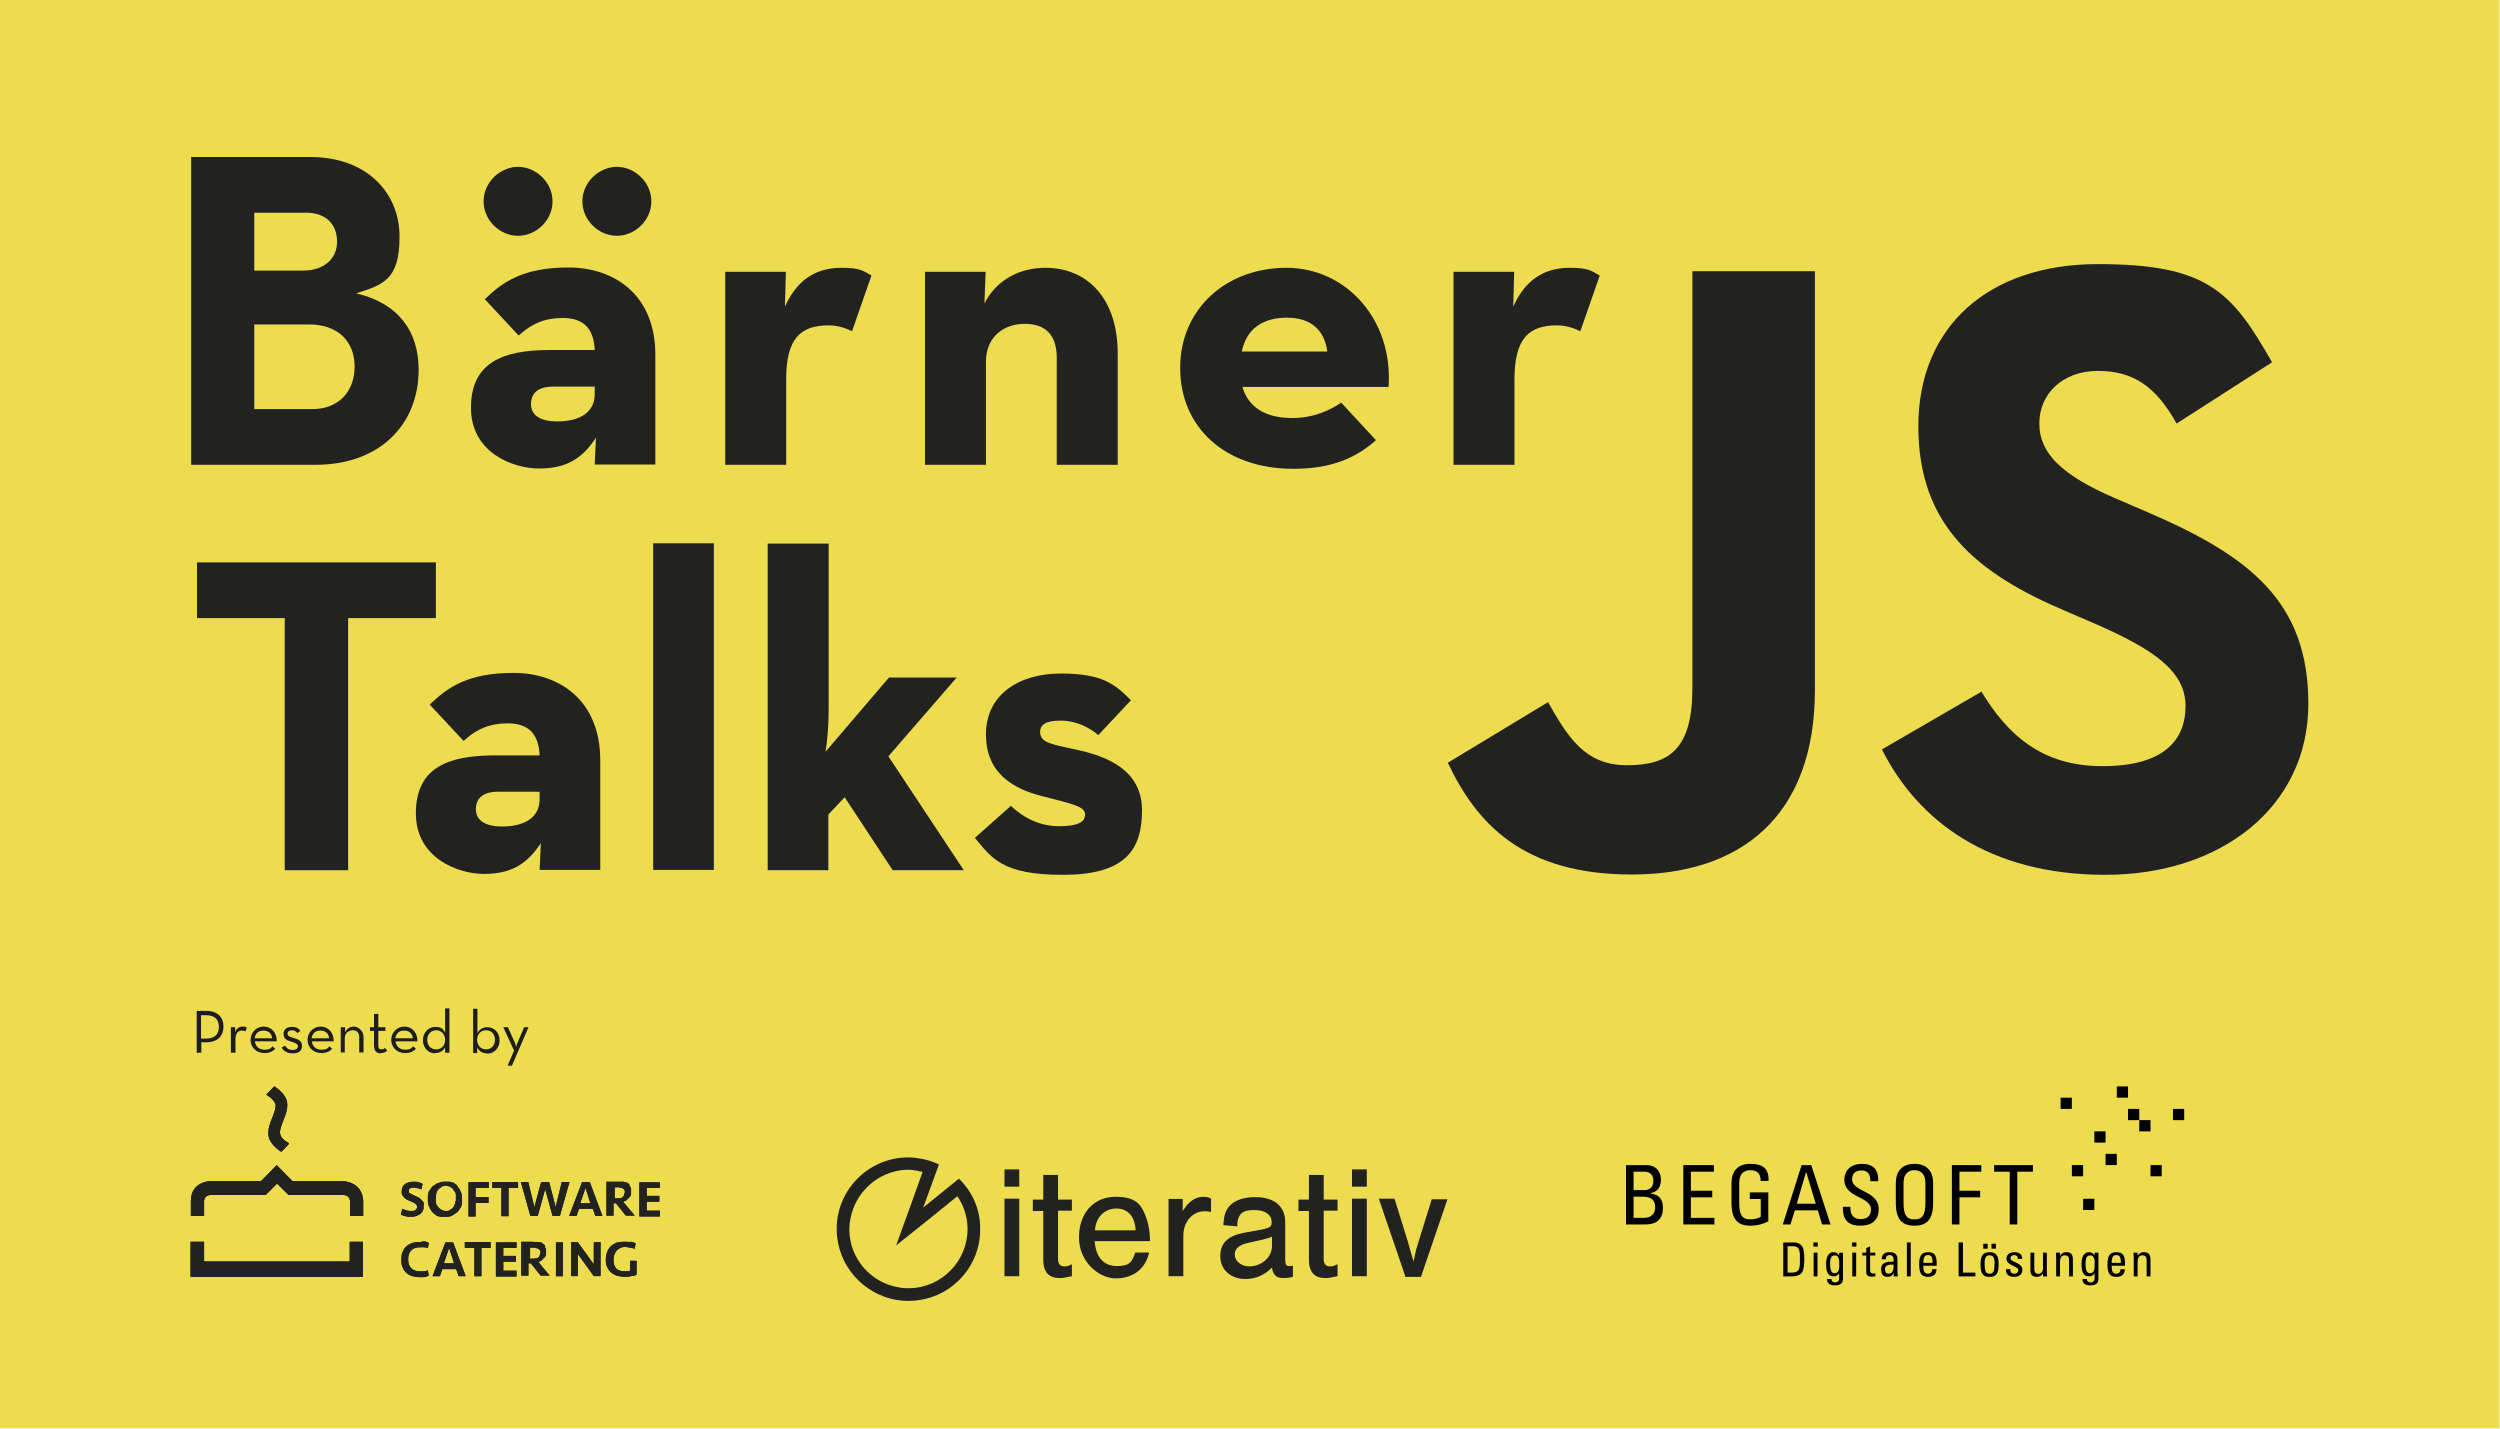
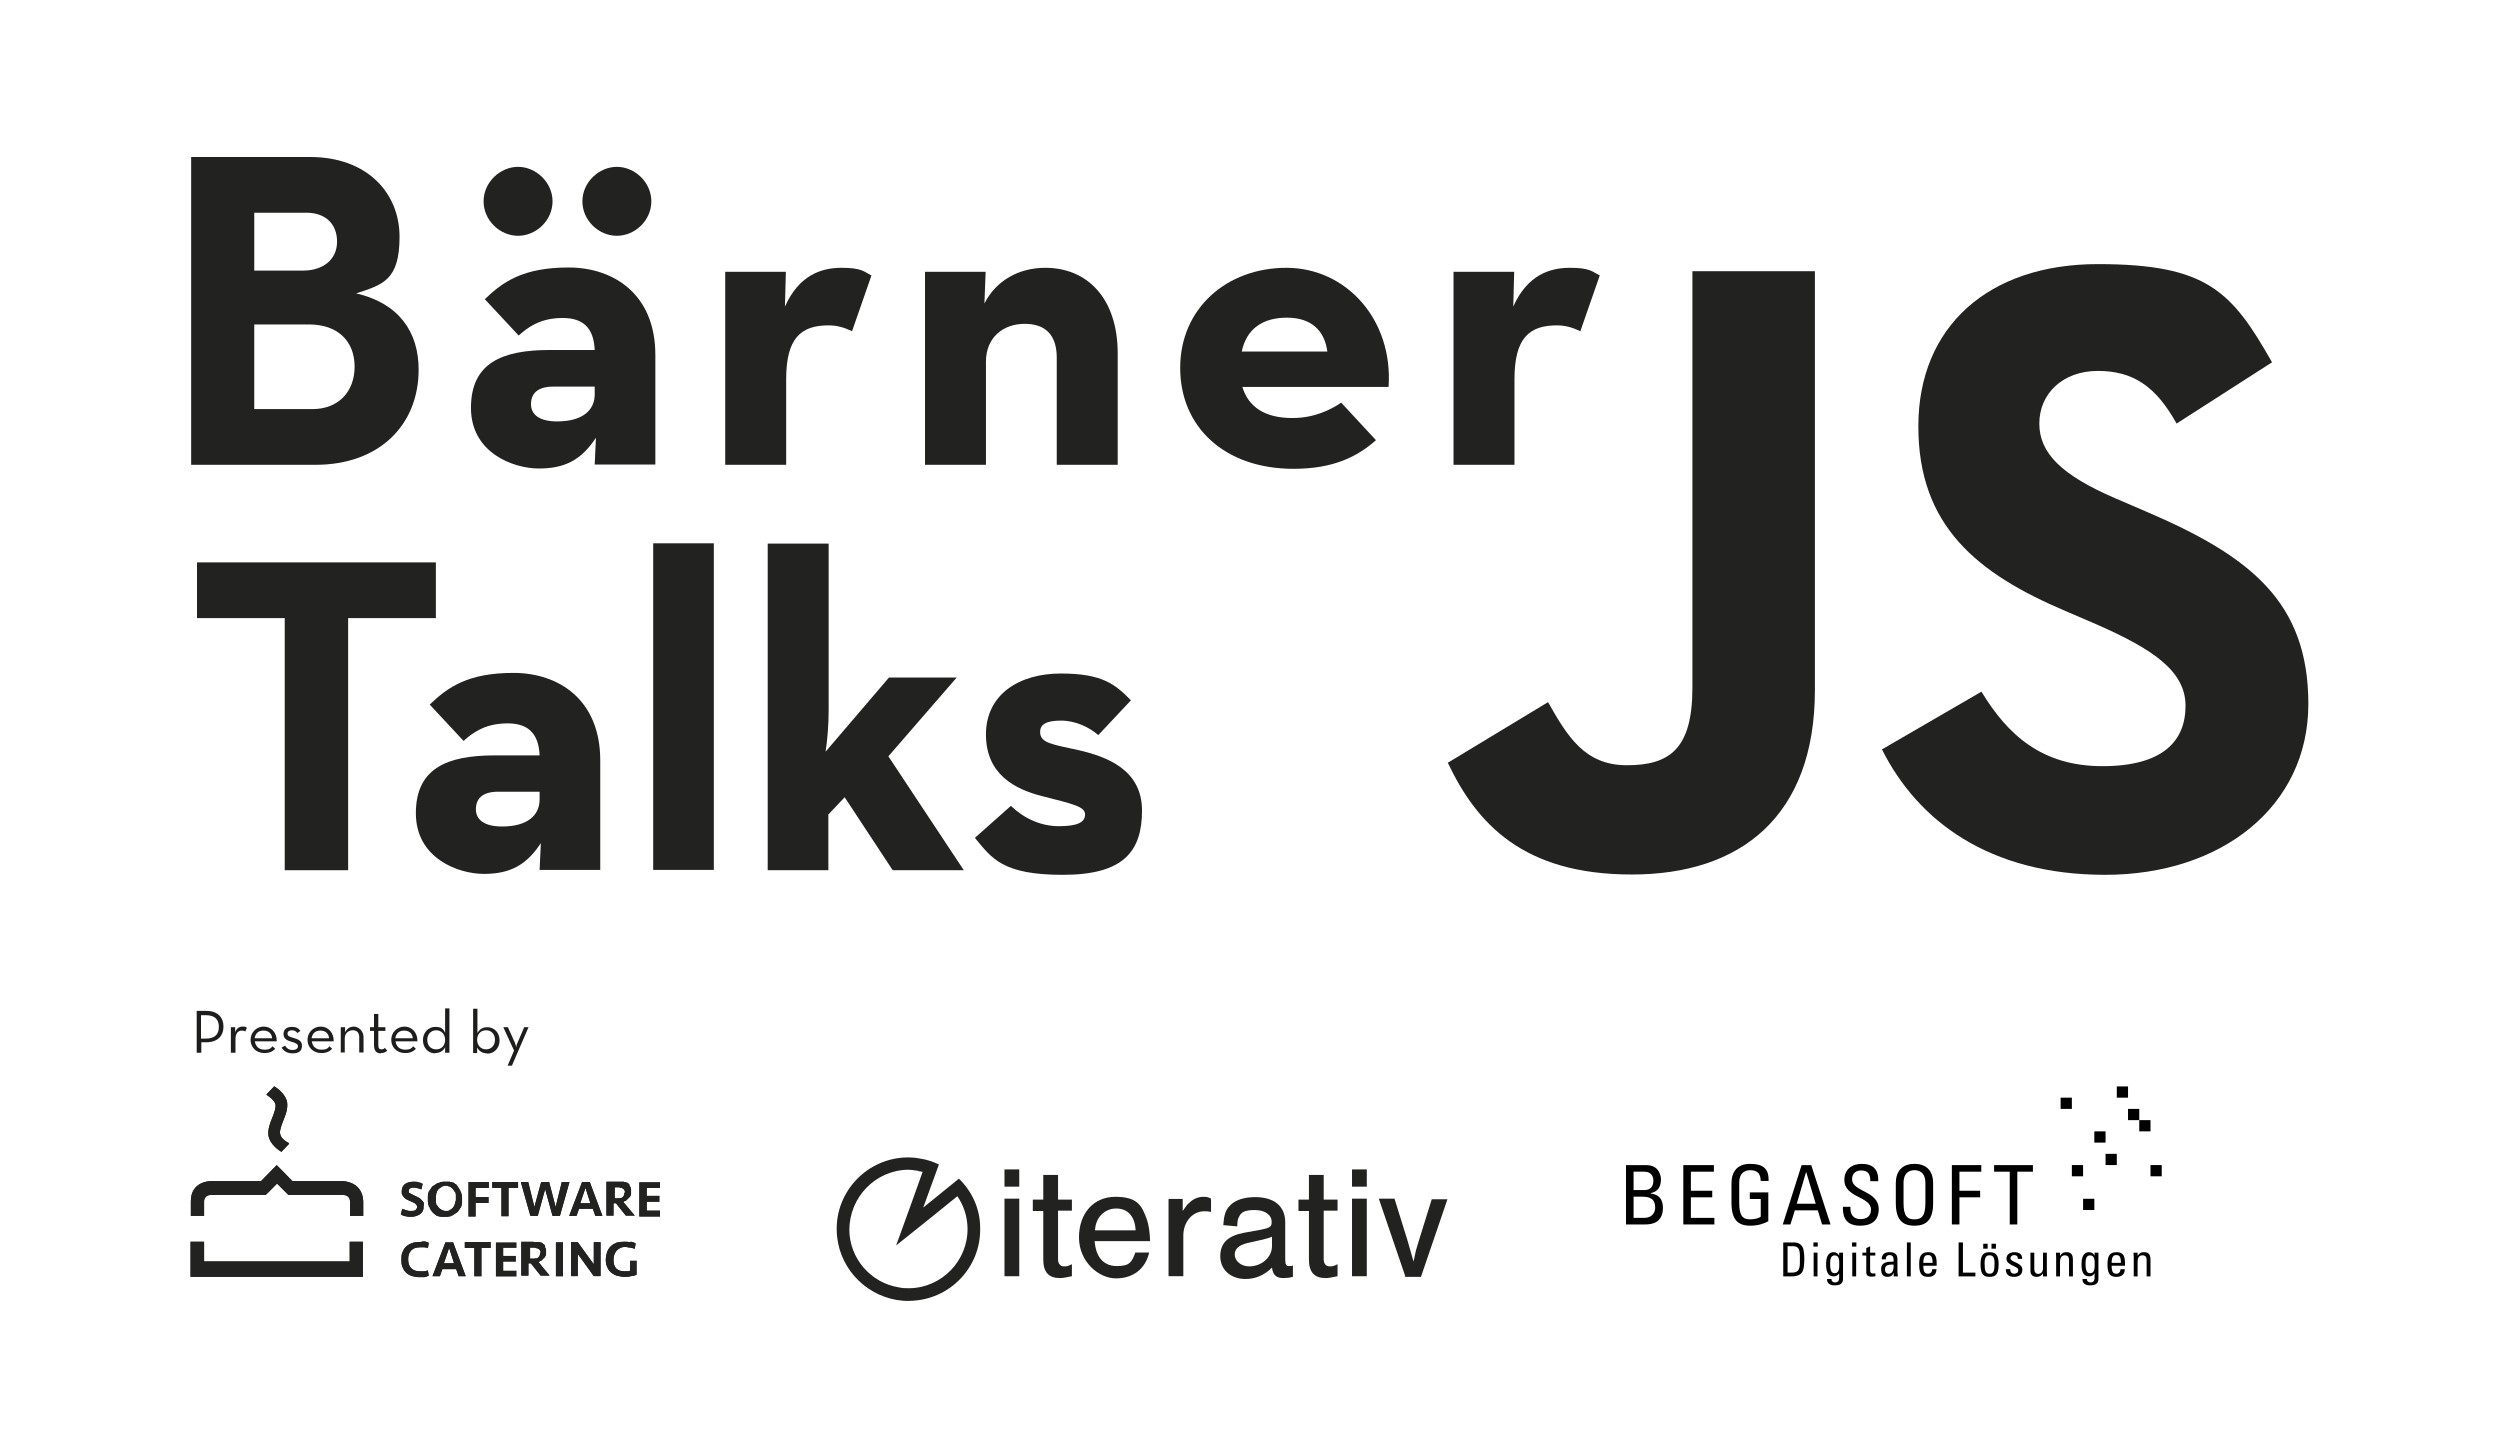
<svg xmlns="http://www.w3.org/2000/svg" width="100%" height="100%" viewBox="0 0 3384 1934" version="1.1" xml:space="preserve" style="fill-rule:evenodd;clip-rule:evenodd;stroke-linejoin:round;stroke-miterlimit:2;">
-   <rect x="0" y="0" width="3383.33" height="1933.33" style="fill:#eddc4e;" />
  <clipPath id="_clip1">
    <rect id="begasoft_Logo_RGB_sw.svg" x="2200.97" y="1468.95" width="756.653" height="270.924" />
  </clipPath>
  <g clip-path="url(#_clip1)">
    <g>
      <path d="M2211.21,1648.52l14.464,-0c10.904,-0 14.798,-7.789 14.798,-13.688c0,-12.793 -7.899,-15.019 -18.357,-15.019l-10.905,0l0,28.707Zm0,-37.608l14.909,-0c8.011,-0.113 11.905,-5.007 11.905,-12.794c0,-6.676 -3.781,-12.13 -12.35,-12.13l-14.464,0l0,24.924Zm-10.235,46.508l0,-80.331l26.146,-0c11.128,-0 14.909,3.783 17.912,8.232c2.783,4.34 3.228,9.124 3.228,10.682c0,10.014 -3.448,16.689 -13.798,19.027l0,0.555c11.46,1.337 16.469,8.234 16.469,19.247c-0,20.585 -15.021,22.588 -24.144,22.588l-25.813,-0Z" style="fill-rule:nonzero;" />
      <path d="M2278.53,1657.42l0,-80.331l41.39,-0l-0,8.899l-31.155,0l0,25.814l28.929,-0l0,8.901l-28.929,0l0,27.817l31.822,-0l0,8.9l-42.057,-0Z" style="fill-rule:nonzero;" />
      <path d="M2383.23,1598.56c-0,-9.455 -3.894,-14.575 -14.241,-14.575c-3.226,-0 -14.797,0.557 -14.797,17.358l0,27.147c0,17.581 5.117,22.032 14.797,22.032c7.344,-0 12.24,-2.003 14.353,-3.561l-0,-24.033l-14.798,-0l-0,-8.902l25.035,0l-0,39.054c-6.566,3.561 -14.243,6.009 -24.59,6.009c-17.024,-0 -25.256,-8.79 -25.256,-31.043l-0,-26.368c-0,-16.023 8.232,-26.261 25.256,-26.261c17.356,0 25.592,6.344 24.923,23.143l-10.682,0Z" style="fill-rule:nonzero;" />
      <path d="M2444.88,1586.55l-0.223,-0l-12.571,42.837l25.701,-0l-12.907,-42.837Zm-6.23,-9.457l13.018,-0l26.146,80.331l-11.46,-0l-5.786,-19.135l-31.042,-0l-6.009,19.135l-10.347,-0l25.48,-80.331Z" style="fill-rule:nonzero;" />
      <path d="M2504.74,1633.5l0,2.336c0,10.904 6.899,14.353 13.463,14.353c8.122,-0 14.353,-3.449 14.353,-13.018c0,-17.802 -36.048,-15.801 -36.048,-39.942c-0,-14.243 10.125,-21.81 23.586,-21.81c14.688,0 22.922,7.122 22.252,23.478l-10.68,0c0.112,-8.79 -2.67,-14.576 -12.35,-14.576c-6.119,0 -12.35,3.116 -12.35,11.795c-0,17.69 36.05,15.131 36.05,40.61c-0,16.911 -11.683,22.365 -24.923,22.365c-23.7,0.222 -23.7,-17.914 -23.478,-25.591l10.125,-0Z" style="fill-rule:nonzero;" />
      <path d="M2606.22,1628.49l-0,-27.147c-0,-16.801 -11.569,-17.358 -14.797,-17.358c-3.227,-0 -14.798,0.557 -14.798,17.358l0,27.147c0,17.581 5.119,22.032 14.798,22.032c9.68,-0 14.797,-4.451 14.797,-22.032Zm-40.052,-0.444l-0,-26.368c-0,-16.023 8.232,-26.261 25.255,-26.261c17.024,0 25.256,10.238 25.256,26.261l0,26.368c0,22.253 -8.232,31.043 -25.256,31.043c-17.023,-0 -25.255,-8.79 -25.255,-31.043Z" style="fill-rule:nonzero;" />
      <path d="M2642.05,1657.42l0,-80.331l39.834,-0l-0,8.899l-29.599,0l0,25.814l28.041,-0l0,8.901l-28.041,0l0,36.717l-10.235,-0Z" style="fill-rule:nonzero;" />
      <path d="M2751.76,1577.09l0,8.899l-21.138,0l0,71.432l-10.237,-0l0,-71.432l-21.138,0l0,-8.899l52.513,-0Z" style="fill-rule:nonzero;" />
      <path d="M2419.67,1722.63l5.536,0c8.146,0 11.137,-3.057 11.137,-13.747l0,-9.293c0,-9.293 -2.864,-12.728 -8.973,-12.728l-7.7,0l-0,35.768Zm-5.856,-40.859l14.129,0c5.856,0 10.057,2.1 12.346,7c1.846,3.881 2.036,13.045 2.036,14.509c0,9.804 -0.888,15.466 -2.798,18.52c-2.483,3.948 -7.127,5.92 -15.149,5.92l-10.564,-0l0,-45.949Z" style="fill-rule:nonzero;" />
      <path d="M2460.17,1727.72l-5.219,-0l0,-32.138l5.219,0l0,32.138Zm-5.536,-45.949l5.855,0l0,5.598l-5.855,0l-0,-5.598Z" style="fill-rule:nonzero;" />
      <path d="M2483.38,1699.27c-5.92,-0 -6.11,7.127 -6.11,11.392c0,10.309 2.356,12.728 6.238,12.728c6.3,-0 6.109,-7.447 6.109,-11.902c-0,-4.772 0.319,-12.218 -6.237,-12.218Zm6.109,-3.691l5.219,0l0,35.385c0,7.191 -4.772,8.908 -11.837,8.908c-5.347,-0 -10.183,-2.675 -9.738,-8.591l5.856,0c0.064,2.992 2.036,4.647 4.9,4.647c3.628,-0 5.6,-2.228 5.6,-5.537l0,-6.68l-0.191,-0c-1.336,2.541 -4.264,4.006 -7.064,4.006c-8.718,-0 -10.436,-7.509 -10.436,-17.055c-0,-14.767 7.446,-15.719 10.055,-15.719c3.373,-0 6.045,1.461 7.508,4.58l0.128,0l0,-3.944Z" style="fill-rule:nonzero;" />
      <path d="M2512.49,1727.72l-5.22,-0l0,-32.138l5.22,0l-0,32.138Zm-5.537,-45.949l5.854,0l-0,5.598l-5.854,0l0,-5.598Z" style="fill-rule:nonzero;" />
      <path d="M2526.18,1695.58l-0,-6.175l5.217,-2.355l0,8.53l7.002,0l-0,3.944l-7.002,0l0,19.667c0,2.036 0,4.647 4.774,4.647c0.383,-0 1.21,-0.126 2.355,-0.258l0,4.012c-1.718,0.126 -3.437,0.507 -5.155,0.507c-4.964,-0 -7.191,-2.036 -7.191,-5.728l-0,-22.847l-5.283,0l-0,-3.944l5.283,0Z" style="fill-rule:nonzero;" />
      <path d="M2551.5,1718.17c-0,3.121 1.527,5.919 5.027,5.919c3.184,0 7.13,-1.972 6.621,-12.348c-4.966,0.064 -11.648,-0.381 -11.648,6.429Zm11.773,4.901l-0.125,0c-1.593,3.691 -4.074,5.281 -8.086,5.281c-6.807,0 -8.781,-4.39 -8.781,-10.564c-0,-9.737 9.546,-10.184 16.867,-9.993c0.125,-4.263 0.189,-8.908 -5.411,-8.908c-3.501,0 -5.347,2.354 -5.028,5.727l-5.664,-0c0.254,-7.191 4.074,-9.672 10.882,-9.672c8.274,-0 10.438,4.263 10.438,9.672l-0,15.464c-0,2.548 0.255,5.155 0.637,7.638l-5.729,-0l0,-4.645Z" style="fill-rule:nonzero;" />
      <rect x="2581.16" y="1681.77" width="5.219" height="45.949" />
      <path d="M2615.95,1709.39c-0,-9.355 -2.611,-10.499 -6.431,-10.499c-3.309,0 -6.045,1.591 -6.109,10.499l12.54,-0Zm-12.54,3.948c-0,8.975 2.419,10.755 6.494,10.755c3.563,0 5.409,-2.864 5.599,-6.109l5.728,-0c-0.064,7.127 -4.455,10.372 -11.201,10.372c-6.81,0 -12.219,-2.037 -12.219,-16.228c0,-9.42 1.082,-17.182 12.219,-17.182c9.163,-0 11.456,5.025 11.456,15.653l0,2.739l-18.076,-0Z" style="fill-rule:nonzero;" />
      <path d="M2651.18,1727.72l-0,-45.949l5.854,0l-0,40.859l16.865,0l-0,5.09l-22.719,-0Z" style="fill-rule:nonzero;" />
      <path d="M2701.68,1690.17l-5.982,-0l0,-6.617l5.982,0l-0,6.617Zm-1.846,19.729c-0,-8.78 -2.737,-10.69 -6.744,-10.69c-4.01,-0 -6.746,1.91 -6.746,10.69c-0,10.438 1.335,14.194 6.746,14.194c5.406,0 6.744,-3.756 6.744,-14.194Zm-9.355,-19.729l-5.982,-0l0,-6.617l5.982,0l-0,6.617Zm-9.608,21.958c-0,-9.42 1.082,-17.182 12.219,-17.182c11.136,-0 12.218,7.762 12.218,17.182c0,14.191 -5.411,16.228 -12.218,16.228c-6.812,0 -12.219,-2.037 -12.219,-16.228Z" style="fill-rule:nonzero;" />
      <path d="M2726.25,1728.35c-6.938,0 -11.267,-3.055 -11.075,-10.436l5.919,0c0,1.844 0.064,6.173 5.345,6.173c3.12,0 5.539,-1.589 5.539,-4.9c-0,-5.73 -16.037,-5.855 -16.037,-15.466c0,-3.374 2.034,-8.781 11.071,-8.781c5.728,-0 10.628,2.734 10.183,9.099l-5.79,-0c0.062,-3.371 -1.72,-5.154 -5.029,-5.154c-2.801,0 -4.962,1.527 -4.962,4.326c-0,5.666 16.037,5.536 16.037,15.34c-0,7.061 -4.836,9.799 -11.201,9.799Z" style="fill-rule:nonzero;" />
      <path d="M2765.39,1695.58l5.221,0l-0,25.456c-0,2.227 0.125,4.454 0.317,6.682l-5.538,-0l-0,-3.88l-0.19,-0c-1.719,2.926 -4.772,4.516 -8.145,4.516c-5.601,0 -8.656,-2.8 -8.656,-8.274l-0,-24.5l5.217,0l-0,22.272c-0,3.882 1.782,6.495 5.473,6.495c2.802,-0 6.301,-2.102 6.301,-7.449l-0,-21.318Z" style="fill-rule:nonzero;" />
      <path d="M2800.65,1727.72l0,-22.276c0,-3.437 -1.207,-6.235 -5.664,-6.235c-5.728,-0 -6.554,5.091 -6.554,9.48l-0,19.031l-5.221,-0l-0,-25.457c-0,-2.228 -0.126,-4.455 -0.318,-6.681l5.539,0l-0,4.134l0.253,-0c2.038,-3.629 4.457,-4.77 8.592,-4.77c6.876,-0 8.591,4.135 8.591,10.498l-0,22.276l-5.218,-0Z" style="fill-rule:nonzero;" />
      <path d="M2829.11,1699.27c-5.918,-0 -6.109,7.127 -6.109,11.392c-0,10.309 2.355,12.728 6.237,12.728c6.299,-0 6.107,-7.447 6.107,-11.902c0,-4.772 0.32,-12.218 -6.235,-12.218Zm6.11,-3.691l5.219,0l-0,35.385c-0,7.191 -4.774,8.908 -11.838,8.908c-5.345,-0 -10.183,-2.675 -9.739,-8.591l5.857,0c0.062,2.992 2.036,4.647 4.9,4.647c3.629,-0 5.601,-2.228 5.601,-5.537l-0,-6.68l-0.19,-0c-1.337,2.541 -4.265,4.006 -7.065,4.006c-8.72,-0 -10.437,-7.509 -10.437,-17.055c0,-14.767 7.443,-15.719 10.055,-15.719c3.371,-0 6.046,1.461 7.511,4.58l0.126,0l-0,-3.944Z" style="fill-rule:nonzero;" />
      <path d="M2870.86,1709.39c-0,-9.355 -2.607,-10.499 -6.427,-10.499c-3.309,0 -6.046,1.591 -6.109,10.499l12.536,-0Zm-12.536,3.948c-0,8.975 2.419,10.755 6.49,10.755c3.565,0 5.411,-2.864 5.602,-6.109l5.729,-0c-0.064,7.127 -4.457,10.372 -11.203,10.372c-6.81,0 -12.219,-2.037 -12.219,-16.228c0,-9.42 1.082,-17.182 12.219,-17.182c9.165,-0 11.458,5.025 11.458,15.653l0,2.739l-18.076,-0Z" style="fill-rule:nonzero;" />
      <path d="M2905.68,1727.72l0,-22.276c0,-3.437 -1.209,-6.235 -5.664,-6.235c-5.73,-0 -6.556,5.091 -6.556,9.48l-0,19.031l-5.218,-0l0,-25.457c0,-2.228 -0.129,-4.455 -0.319,-6.681l5.537,0l-0,4.134l0.255,-0c2.036,-3.629 4.455,-4.77 8.588,-4.77c6.876,-0 8.594,4.135 8.594,10.498l0,22.276l-5.217,-0Z" style="fill-rule:nonzero;" />
-       <rect x="2941.32" y="1501.01" width="15.207" height="15.209" />
      <rect x="2910.91" y="1577.04" width="15.205" height="15.209" />
      <rect x="2895.7" y="1516.21" width="15.21" height="15.205" />
      <rect x="2880.5" y="1501.01" width="15.205" height="15.209" />
      <rect x="2865.3" y="1470.59" width="15.207" height="15.209" />
      <rect x="2834.88" y="1531.42" width="15.205" height="15.207" />
      <rect x="2850.09" y="1561.83" width="15.209" height="15.207" />
      <rect x="2819.68" y="1622.65" width="15.207" height="15.207" />
      <rect x="2804.47" y="1577.04" width="15.205" height="15.209" />
      <rect x="2789.26" y="1485.8" width="15.207" height="15.207" />
    </g>
  </g>
  <g>
    <path d="M257.917,1680.83l18.333,0l-0,26.667l197.083,0l0,-26.667l17.917,0l-0,47.5l-233.333,0l-0,-47.5Z" style="fill:#222221;fill-rule:nonzero;" />
    <path d="M257.917,1680.83l18.333,0l-0,26.667l197.083,0l0,-26.667l17.917,0l-0,47.5l-233.333,0l-0,-47.5Z" style="fill:#222221;fill-rule:nonzero;" />
    <path d="M572.5,1638.75c-0.833,1.667 -2.083,3.333 -3.333,4.167c-1.25,1.25 -3.334,2.083 -5.417,2.916c-2.083,0.834 -4.583,1.25 -7.083,1.25c-2.5,0 -5,0 -7.5,-0.833c-2.5,0 -4.584,-1.25 -6.667,-2.5c0,-0.833 2.083,-6.667 2.083,-7.5c1.667,0.833 3.334,1.25 5.834,2.083c2.083,0.834 4.166,0.834 6.25,0.834c2.083,-0 4.166,-0 5.833,-1.25c1.25,-1.25 2.083,-2.5 2.083,-4.167c0,-1.667 -0.833,-3.333 -2.083,-4.167c-1.25,-1.25 -3.333,-2.083 -6.25,-3.333c-2.083,-0.833 -3.75,-1.667 -5.417,-2.5c-1.25,-0.833 -2.916,-1.667 -3.75,-2.917c-1.25,-0.833 -1.666,-2.5 -2.5,-3.333c-0.833,-1.25 -0.833,-2.917 -0.833,-4.583c0,-4.167 1.25,-7.5 4.167,-10c2.916,-2.084 6.666,-3.334 11.666,-3.334c5,0 4.584,0 6.667,0.834c2.083,-0 4.167,1.25 5.833,2.083c0,0.833 -1.666,6.667 -1.666,7.5c-1.667,-0.833 -3.334,-1.25 -5,-1.667c-1.667,0 -3.334,-0.833 -5.417,-0.833c-2.083,0 -3.333,0 -5,1.25c-1.25,0.833 -1.667,1.667 -1.667,3.333l0,1.667c0,0.833 0.834,0.833 1.25,1.25c0.834,0 1.25,1.25 2.084,1.25c0.833,0 2.083,1.25 3.333,1.667c1.667,0.833 3.333,1.666 5.417,2.5c1.666,0.833 3.333,1.666 4.583,3.333c1.25,1.25 2.5,2.5 3.333,3.75c0.834,1.25 0,3.333 0,5.833c0,2.5 0,3.75 -1.25,5.834l0.417,-0.417Z" style="fill:#222221;fill-rule:nonzero;" />
    <path d="M572.5,1638.75c-0.833,1.667 -2.083,3.333 -3.333,4.167c-1.25,1.25 -3.334,2.083 -5.417,2.916c-2.083,0.834 -4.583,1.25 -7.083,1.25c-2.5,0 -5,0 -7.5,-0.833c-2.5,0 -4.584,-1.25 -6.667,-2.5c0,-0.833 2.083,-6.667 2.083,-7.5c1.667,0.833 3.334,1.25 5.834,2.083c2.083,0.834 4.166,0.834 6.25,0.834c2.083,-0 4.166,-0 5.833,-1.25c1.25,-1.25 2.083,-2.5 2.083,-4.167c0,-1.667 -0.833,-3.333 -2.083,-4.167c-1.25,-1.25 -3.333,-2.083 -6.25,-3.333c-2.083,-0.833 -3.75,-1.667 -5.417,-2.5c-1.25,-0.833 -2.916,-1.667 -3.75,-2.917c-1.25,-0.833 -1.666,-2.5 -2.5,-3.333c-0.833,-1.25 -0.833,-2.917 -0.833,-4.583c0,-4.167 1.25,-7.5 4.167,-10c2.916,-2.084 6.666,-3.334 11.666,-3.334c5,0 4.584,0 6.667,0.834c2.083,-0 4.167,1.25 5.833,2.083c0,0.833 -1.666,6.667 -1.666,7.5c-1.667,-0.833 -3.334,-1.25 -5,-1.667c-1.667,0 -3.334,-0.833 -5.417,-0.833c-2.083,0 -3.333,0 -5,1.25c-1.25,0.833 -1.667,1.667 -1.667,3.333l0,1.667c0,0.833 0.834,0.833 1.25,1.25c0.834,0 1.25,1.25 2.084,1.25c0.833,0 2.083,1.25 3.333,1.667c1.667,0.833 3.333,1.666 5.417,2.5c1.666,0.833 3.333,1.666 4.583,3.333c1.25,1.25 2.5,2.5 3.333,3.75c0.834,1.25 0,3.333 0,5.833c0,2.5 0,3.75 -1.25,5.834l0.417,-0.417Z" style="fill:#222221;fill-rule:nonzero;" />
    <path d="M599.583,1599.58l8.75,0l1.667,0.417l1.667,0c-0,0.417 1.25,0.833 1.25,0.833l1.25,0c-0,0.417 1.25,1.25 1.25,1.25l2.5,1.667l5,7.5l-0,1.25c0.416,0 1.25,1.25 1.25,1.25l-0,1.25l0.833,1.667l0,1.666l0.417,1.667l-0,8.333l-0.417,1.667l0,1.667l-0.833,1.25l-0,1.25c-0.417,-0 -1.25,1.25 -1.25,1.25l-3.334,5l-7.5,5l-1.25,-0c0,0.416 -1.666,1.25 -1.666,1.25l-1.667,-0l-1.667,0.416l-8.75,0l-1.666,-0.416l-1.667,-0c-0,-0.417 -1.25,-0.834 -1.25,-0.834l-1.25,0c-0,-0.416 -1.25,-1.25 -1.25,-1.25l-2.5,-1.666l-2.5,-2.5l-3.333,-5l-0,-1.25c-0.417,-0 -1.25,-1.25 -1.25,-1.25l-0,-1.25c-0.417,-0 -0.834,-1.667 -0.834,-1.667l0,-1.667l-0.416,-1.666l-0,-8.334l0.416,-1.666l0,-1.667l0.834,-1.25l-0,-1.25c0.416,0 1.25,-1.25 1.25,-1.25l3.333,-5l6.25,-4.167l1.667,-0.833l1.666,0c0,-0.417 1.667,-1.25 1.667,-1.25l1.667,0l1.666,-0.417Zm0.417,6.25l-1.667,0l-1.25,1.25l-2.5,1.667l-1.666,1.667l-1.667,2.5l0,1.25c-0.417,-0 -0.833,1.666 -0.833,1.666l-0,1.667c-0.417,0 -0.417,1.667 -0.417,1.667l0,8.333l0.417,1.25l-0,1.667c0.416,-0 1.25,1.25 1.25,1.25l1.666,2.5l1.667,1.666l3.75,2.5l1.25,0c0,0.417 1.667,0.834 1.667,0.834l5,-0l1.666,-0.834l3.75,-2.5l0.834,-0.833l2.5,-3.75l-0,-1.25c0.416,-0 0.833,-1.667 0.833,-1.667l0,-1.666c0.417,-0 0.833,-1.667 0.833,-1.667l0,-8.333l-0.416,-1.25l-0,-1.25c-0.417,-0 -1.25,-1.25 -1.25,-1.25l-2.5,-3.75l-0.834,-0.834l-3.75,-2.5l-1.25,0l-1.666,-0.833l-5,0l-0.417,0.833Z" style="fill:#222221;fill-rule:nonzero;" />
    <path d="M599.583,1599.58l8.75,0l1.667,0.417l1.667,0c-0,0.417 1.25,0.833 1.25,0.833l1.25,0c-0,0.417 1.25,1.25 1.25,1.25l2.5,1.667l5,7.5l-0,1.25c0.416,0 1.25,1.25 1.25,1.25l-0,1.25l0.833,1.667l0,1.666l0.417,1.667l-0,8.333l-0.417,1.667l0,1.667l-0.833,1.25l-0,1.25c-0.417,-0 -1.25,1.25 -1.25,1.25l-3.334,5l-7.5,5l-1.25,-0c0,0.416 -1.666,1.25 -1.666,1.25l-1.667,-0l-1.667,0.416l-8.75,0l-1.666,-0.416l-1.667,-0c-0,-0.417 -1.25,-0.834 -1.25,-0.834l-1.25,0c-0,-0.416 -1.25,-1.25 -1.25,-1.25l-2.5,-1.666l-2.5,-2.5l-3.333,-5l-0,-1.25c-0.417,-0 -1.25,-1.25 -1.25,-1.25l-0,-1.25c-0.417,-0 -0.834,-1.667 -0.834,-1.667l0,-1.667l-0.416,-1.666l-0,-8.334l0.416,-1.666l0,-1.667l0.834,-1.25l-0,-1.25c0.416,0 1.25,-1.25 1.25,-1.25l3.333,-5l6.25,-4.167l1.667,-0.833l1.666,0c0,-0.417 1.667,-1.25 1.667,-1.25l1.667,0l1.666,-0.417Zm0.417,6.25l-1.667,0l-1.25,1.25l-2.5,1.667l-1.666,1.667l-1.667,2.5l0,1.25c-0.417,-0 -0.833,1.666 -0.833,1.666l-0,1.667c-0.417,0 -0.417,1.667 -0.417,1.667l0,8.333l0.417,1.25l-0,1.667c0.416,-0 1.25,1.25 1.25,1.25l1.666,2.5l1.667,1.666l3.75,2.5l1.25,0c0,0.417 1.667,0.834 1.667,0.834l5,-0l1.666,-0.834l3.75,-2.5l0.834,-0.833l2.5,-3.75l-0,-1.25c0.416,-0 0.833,-1.667 0.833,-1.667l0,-1.666c0.417,-0 0.833,-1.667 0.833,-1.667l0,-8.333l-0.416,-1.25l-0,-1.25c-0.417,-0 -1.25,-1.25 -1.25,-1.25l-2.5,-3.75l-0.834,-0.834l-3.75,-2.5l-1.25,0l-1.666,-0.833l-5,0l-0.417,0.833Z" style="fill:#222221;fill-rule:nonzero;" />
    <path d="M634.167,1600l27.5,0l-0,7.917l-17.917,-0l-0,12.5l17.5,-0l-0,7.916l-17.5,0l-0,18.334l-9.583,-0l-0,-46.667Z" style="fill:#222221;fill-rule:nonzero;" />
    <path d="M634.167,1600l27.5,0l-0,7.917l-17.917,-0l-0,12.5l17.5,-0l-0,7.916l-17.5,0l-0,18.334l-9.583,-0l-0,-46.667Z" style="fill:#222221;fill-rule:nonzero;" />
    <path d="M701.25,1607.92l-12.917,-0l0,38.333l-9.583,-0l0,-38.333l-12.5,-0l0,-7.917l35,-0l0,7.917Z" style="fill:#222221;fill-rule:nonzero;" />
    <path d="M701.25,1607.92l-12.917,-0l0,38.333l-9.583,-0l0,-38.333l-12.5,-0l0,-7.917l35,-0l0,7.917Z" style="fill:#222221;fill-rule:nonzero;" />
    <path d="M760.417,1600l10.416,0l-12.916,45.833l-10,0l-10,-36.25l-10,36.25l-10,0l-12.917,-45.833l10,0l8.333,33.75l9.167,-33.75l10.833,0l8.75,33.75l8.334,-33.75Z" style="fill:#222221;fill-rule:nonzero;" />
    <path d="M760.417,1600l10.416,0l-12.916,45.833l-10,0l-10,-36.25l-10,36.25l-10,0l-12.917,-45.833l10,0l8.333,33.75l9.167,-33.75l10.833,0l8.75,33.75l8.334,-33.75Z" style="fill:#222221;fill-rule:nonzero;" />
    <path d="M805.833,1645.83l-3.333,-9.583l-18.75,0l-3.333,9.583l-10,0l17.5,-45.833l10.416,0l17.084,45.833l-10,0l0.416,0Zm-6.666,-17.083l-6.667,-20.833l-7.083,20.833l13.75,0Z" style="fill:#222221;fill-rule:nonzero;" />
    <path d="M805.833,1645.83l-3.333,-9.583l-18.75,0l-3.333,9.583l-10,0l17.5,-45.833l10.416,0l17.084,45.833l-10,0l0.416,0Zm-6.666,-17.083l-6.667,-20.833l-7.083,20.833l13.75,0Z" style="fill:#222221;fill-rule:nonzero;" />
    <path d="M820.833,1599.58l23.334,0l0.833,0.417l0.833,0l0.834,0.417l0.833,-0l0.833,0.416l0.834,0l0.416,0.834l0.834,-0c-0,0.416 0.416,0.833 0.416,0.833l0.417,0c-0,0.417 0.417,0.833 0.417,0.833l0.416,0l0,2.084l0.834,0.416l-0,0.834c0.416,-0 0.833,0.833 0.833,0.833l-0,0.833l0.417,0.834l-0,7.083l-0.417,1.25l-0,0.833l-0.833,0.834l-0,0.833c-0.417,-0 -1.25,0.833 -1.25,0.833l-4.167,4.167l-1.25,0.833l-1.25,0c-0,0.417 -1.25,1.25 -1.25,1.25l15.417,18.334l-12.084,-0l-13.333,-16.667l-3.333,-0l-0,16.667l-9.584,-0l0,-45.834Zm11.25,22.5l5,0l2.084,-0.416l2.083,-0c0,-0.417 1.667,-1.25 1.667,-1.25l1.25,-1.667l0.833,-1.667l0,-1.666c0.417,-0 0.833,-1.667 0.833,-1.667l0,-1.667l-1.666,-2.5l-2.5,-1.666l-1.667,-0c0,-0.417 -2.083,-0.834 -2.083,-0.834l-5.834,0l0,15Z" style="fill:#222221;fill-rule:nonzero;" />
    <path d="M820.833,1599.58l23.334,0l0.833,0.417l0.833,0l0.834,0.417l0.833,-0l0.833,0.416l0.834,0l0.416,0.834l0.834,-0c-0,0.416 0.416,0.833 0.416,0.833l0.417,0c-0,0.417 0.417,0.833 0.417,0.833l0.416,0l0,2.084l0.834,0.416l-0,0.834c0.416,-0 0.833,0.833 0.833,0.833l-0,0.833l0.417,0.834l-0,7.083l-0.417,1.25l-0,0.833l-0.833,0.834l-0,0.833c-0.417,-0 -1.25,0.833 -1.25,0.833l-4.167,4.167l-1.25,0.833l-1.25,0c-0,0.417 -1.25,1.25 -1.25,1.25l15.417,18.334l-12.084,-0l-13.333,-16.667l-3.333,-0l-0,16.667l-9.584,-0l0,-45.834Zm11.25,22.5l5,0l2.084,-0.416l2.083,-0c0,-0.417 1.667,-1.25 1.667,-1.25l1.25,-1.667l0.833,-1.667l0,-1.666c0.417,-0 0.833,-1.667 0.833,-1.667l0,-1.667l-1.666,-2.5l-2.5,-1.666l-1.667,-0c0,-0.417 -2.083,-0.834 -2.083,-0.834l-5.834,0l0,15Z" style="fill:#222221;fill-rule:nonzero;" />
    <path d="M893.333,1600l0,7.917l-17.916,-0l-0,10.833l17.083,0l0,7.917l-17.083,-0l-0,12.083l17.916,0l0,7.917l-27.916,-0l-0,-46.25l27.916,-0l0,-0.417Z" style="fill:#222221;fill-rule:nonzero;" />
    <path d="M893.333,1600l0,7.917l-17.916,-0l-0,10.833l17.083,0l0,7.917l-17.083,-0l-0,12.083l17.916,0l0,7.917l-27.916,-0l-0,-46.25l27.916,-0l0,-0.417Z" style="fill:#222221;fill-rule:nonzero;" />
    <path d="M570.833,1680.42l3.334,-0c1.25,-0 2.083,-0 3.333,0.833c1.25,0 2.083,0.833 2.917,1.25c-0,0.833 -1.25,6.25 -1.25,7.083c-1.25,-0.833 -3.334,-1.25 -5,-1.25l-5.417,0c-5.417,0 -9.167,1.25 -12.083,4.167c-2.917,2.917 -4.167,6.667 -4.167,12.083c0,5.417 1.25,9.167 4.167,12.084c2.916,2.916 6.666,4.166 12.083,4.166l5.417,0c1.666,0 3.333,-0.833 5,-1.25c-0,0.834 1.25,6.25 1.25,7.084c-0.834,-0 -1.667,0.833 -2.917,1.25c-0.833,-0 -2.083,0.833 -3.333,0.833l-6.667,-0c-3.75,-0 -7.5,-0.833 -10.417,-1.667c-3.333,-1.25 -5.833,-2.916 -7.916,-5c-2.084,-2.083 -3.334,-4.583 -4.584,-7.5c-1.25,-2.916 -1.25,-6.25 -1.25,-9.583c0,-3.333 0,-6.667 1.25,-9.583c1.25,-2.917 2.5,-5.417 4.584,-7.5c2.083,-2.084 4.583,-3.75 7.916,-5c2.917,-1.25 6.25,-1.667 10.417,-1.667l3.333,-0l0,-0.833Z" style="fill:#222221;fill-rule:nonzero;" />
    <path d="M570.833,1680.42l3.334,-0c1.25,-0 2.083,-0 3.333,0.833c1.25,0 2.083,0.833 2.917,1.25c-0,0.833 -1.25,6.25 -1.25,7.083c-1.25,-0.833 -3.334,-1.25 -5,-1.25l-5.417,0c-5.417,0 -9.167,1.25 -12.083,4.167c-2.917,2.917 -4.167,6.667 -4.167,12.083c0,5.417 1.25,9.167 4.167,12.084c2.916,2.916 6.666,4.166 12.083,4.166l5.417,0c1.666,0 3.333,-0.833 5,-1.25c-0,0.834 1.25,6.25 1.25,7.084c-0.834,-0 -1.667,0.833 -2.917,1.25c-0.833,-0 -2.083,0.833 -3.333,0.833l-6.667,-0c-3.75,-0 -7.5,-0.833 -10.417,-1.667c-3.333,-1.25 -5.833,-2.916 -7.916,-5c-2.084,-2.083 -3.334,-4.583 -4.584,-7.5c-1.25,-2.916 -1.25,-6.25 -1.25,-9.583c0,-3.333 0,-6.667 1.25,-9.583c1.25,-2.917 2.5,-5.417 4.584,-7.5c2.083,-2.084 4.583,-3.75 7.916,-5c2.917,-1.25 6.25,-1.667 10.417,-1.667l3.333,-0l0,-0.833Z" style="fill:#222221;fill-rule:nonzero;" />
    <path d="M620.833,1727.5l-3.333,-9.583l-18.75,-0l-3.333,9.583l-10,0l17.5,-45.833l10.416,-0l17.084,45.833l-10,0l0.416,0Zm-6.25,-17.5l-6.666,-20.833l-7.084,20.833l13.75,0Z" style="fill:#222221;fill-rule:nonzero;" />
    <path d="M620.833,1727.5l-3.333,-9.583l-18.75,-0l-3.333,9.583l-10,0l17.5,-45.833l10.416,-0l17.084,45.833l-10,0l0.416,0Zm-6.25,-17.5l-6.666,-20.833l-7.084,20.833l13.75,0Z" style="fill:#222221;fill-rule:nonzero;" />
    <path d="M664.583,1689.17l-12.916,-0l-0,38.333l-9.584,-0l0,-38.333l-12.916,-0l-0,-7.917l35,0l-0,7.917l0.416,-0Z" style="fill:#222221;fill-rule:nonzero;" />
    <path d="M664.583,1689.17l-12.916,-0l-0,38.333l-9.584,-0l0,-38.333l-12.916,-0l-0,-7.917l35,0l-0,7.917l0.416,-0Z" style="fill:#222221;fill-rule:nonzero;" />
    <path d="M699.167,1681.25l-0,7.917l-17.917,-0l0,10.833l17.083,0l0,7.917l-17.083,-0l0,12.083l17.917,0l-0,7.917l-27.917,-0l0,-46.25l27.917,-0l-0,-0.417Z" style="fill:#222221;fill-rule:nonzero;" />
-     <path d="M699.167,1681.25l-0,7.917l-17.917,-0l0,10.833l17.083,0l0,7.917l-17.083,-0l0,12.083l17.917,0l-0,7.917l-27.917,-0l0,-46.25l27.917,-0l-0,-0.417Z" style="fill:#222221;fill-rule:nonzero;" />
    <path d="M724.167,1681.25l5.833,0l0.833,0.417l0.834,-0l0.833,0.416l0.833,0l0.834,0.834l0.416,-0l0.417,0.833l0.833,0c0,0.417 0.417,0.833 0.417,0.833l0.417,0c-0,0.417 0.416,0.834 0.416,0.834l0.417,-0c-0,0.416 0.417,1.25 0.417,1.25l-0,2.083c0.416,0 0.833,0.833 0.833,0.833l-0,0.834l0.417,0.833l-0,7.083l-0.417,0.834l-0,0.833c-0.417,-0 -0.833,0.833 -0.833,0.833l-0,0.834c-0.417,-0 -1.25,0.833 -1.25,0.833l-4.167,4.167l-1.25,-0c-0,0.416 -1.25,1.25 -1.25,1.25l-1.25,-0c-0,0.416 15.417,18.75 15.417,18.75l-12.084,-0l-13.333,-16.667l-3.333,-0l-0,16.667l-9.584,-0l0,-45.834l15.834,0l2.5,0.417Zm-6.25,22.5l5,-0l2.083,-0.417l2.083,0c0,-0.416 1.667,-1.25 1.667,-1.25l1.25,-1.666l0.833,-1.667l0,-1.667c0.417,0 0.834,-1.666 0.834,-1.666l-0,-1.667l-1.667,-2.5l-1.25,-0.833l-1.667,-0.834l-1.666,0c-0,-0.416 -1.667,-0.833 -1.667,-0.833l-6.25,-0l0,14.583l0.417,0.417Z" style="fill:#222221;fill-rule:nonzero;" />
    <path d="M724.167,1681.25l5.833,0l0.833,0.417l0.834,-0l0.833,0.416l0.833,0l0.834,0.834l0.416,-0l0.417,0.833l0.833,0c0,0.417 0.417,0.833 0.417,0.833l0.417,0c-0,0.417 0.416,0.834 0.416,0.834l0.417,-0l-0,3.333c0.417,0 0.833,0.833 0.833,0.833l0,0.834l0.417,0.833l-0,7.083l-0.417,0.834l0,0.833c-0.416,-0 -0.833,0.833 -0.833,0.833l-0,0.834c-0.417,-0 -1.25,0.833 -1.25,0.833l-4.167,4.167l-1.25,-0c0,0.416 -1.25,1.25 -1.25,1.25l-1.25,-0c0,0.416 15.417,18.75 15.417,18.75l-12.083,-0l-13.334,-16.667l-3.333,-0l-0,16.667l-9.583,-0l-0,-45.834l15.833,0l2.917,0.417Zm-6.25,22.5l5,-0l2.083,-0.417l2.083,0c0,-0.416 1.667,-1.25 1.667,-1.25l1.25,-1.666l0.833,-1.667l0,-1.667c0.417,0 0.834,-1.666 0.834,-1.666l-0,-1.667l-1.667,-2.5l-1.25,-0.833l-1.667,-0.834l-1.666,0c-0,-0.416 -1.667,-0.833 -1.667,-0.833l-6.25,-0l0,14.583l0.417,0.417Z" style="fill:#222221;fill-rule:nonzero;" />
    <rect x="752.5" y="1681.67" width="9.583" height="45.833" style="fill:#222221;fill-rule:nonzero;" />
    <rect x="752.5" y="1681.67" width="9.583" height="45.833" style="fill:#222221;fill-rule:nonzero;" />
    <path d="M782.083,1697.5l0,30l-9.166,0l-0,-45.833l9.166,-0l21.667,30l0,-30l9.167,-0l-0,45.833l-9.167,0l-21.667,-30Z" style="fill:#222221;fill-rule:nonzero;" />
    <path d="M782.083,1697.08l0,30l-9.166,0l-0,-45.833l9.166,0l21.667,30l0,-30l9.167,0l-0,45.833l-9.167,0l-21.667,-30Z" style="fill:#222221;fill-rule:nonzero;" />
    <path d="M853.333,1680.83c2.5,0 4.584,1.25 7.084,2.084c-0,0.833 -1.25,6.666 -1.25,7.5c-2.084,-0.834 -3.75,-1.25 -6.25,-1.667c-2.084,0 -4.167,-0.833 -6.25,-0.833c-2.084,-0 -4.584,-0 -6.667,1.25c-2.083,0.833 -3.333,1.666 -5,3.333c-1.25,1.25 -2.5,3.333 -3.333,5.417c-0.834,2.083 -1.25,4.583 -1.25,7.5c-0,5.416 1.25,9.166 3.75,11.666c2.916,2.917 6.666,3.75 12.083,3.75c5.417,0 2.083,0 3.333,0c1.25,0 2.084,0 3.334,-0.833l-0,-13.333l8.75,-0l-0,18.75c-2.084,1.25 -4.584,1.666 -7.917,2.083c-2.917,0.833 -5.833,0.833 -8.75,0.833c-2.917,0 -7.083,-0.833 -10.417,-1.666c-3.333,-1.25 -5.833,-2.917 -7.916,-4.584c-2.084,-2.083 -3.75,-4.583 -5,-7.5c-1.25,-2.916 -1.667,-5.833 -1.667,-9.583c0,-3.75 0.833,-7.083 1.667,-10c1.25,-3.333 2.916,-5.833 5,-7.917c2.083,-2.083 5,-3.75 7.916,-5c2.917,-0.833 6.667,-1.25 10.417,-1.25c3.75,0 5.417,0 7.917,0.834l0.416,-0.834Z" style="fill:#222221;fill-rule:nonzero;" />
    <path d="M853.333,1680.83c2.5,0 4.584,1.25 7.084,2.084c-0,0.833 -1.25,6.666 -1.25,7.5c-2.084,-0.834 -3.75,-1.25 -6.25,-1.667c-2.084,0 -4.167,-0.833 -6.25,-0.833c-2.084,-0 -4.584,-0 -6.667,1.25c-2.083,0.833 -3.333,1.666 -5,3.333c-1.25,1.25 -2.5,3.333 -3.333,5.417c-0.834,2.083 -1.25,4.583 -1.25,7.5c-0,5.416 1.25,9.166 3.75,11.666c2.916,2.917 6.666,3.75 12.083,3.75c5.417,0 2.083,0 3.333,0c1.25,0 2.084,0 3.334,-0.833l-0,-13.333l8.75,-0l-0,18.75c-2.084,1.25 -4.584,1.666 -7.917,2.083c-2.917,0.833 -5.833,0.833 -8.75,0.833c-2.917,0 -7.083,-0.833 -10.417,-1.666c-3.333,-1.25 -5.833,-2.917 -7.916,-4.584c-2.084,-2.083 -3.75,-4.583 -5,-7.5c-1.25,-2.916 -1.667,-5.833 -1.667,-9.583c0,-3.75 0.833,-7.083 1.667,-10c1.25,-3.333 2.916,-5.833 5,-7.917c2.083,-2.083 5,-3.75 7.916,-5c2.917,-0.833 6.667,-1.25 10.417,-1.25c3.75,0 5.417,0 7.917,0.834l0.416,-0.834Z" style="fill:#222221;fill-rule:nonzero;" />
    <path d="M395.833,1598.75l-21.25,-21.667l-21.25,21.667l-68.333,0c0,0 -26.667,0 -26.667,27.083l0,20l17.917,0l0,-20c0,0 0,-8.333 9.167,-8.333l74.166,0c1.25,-0.833 6.25,-6.25 15.417,-15.417c9.167,9.167 14.583,14.584 15.417,15.417l74.166,0c9.167,0 9.167,8.333 9.167,8.333l0,20l17.917,0l-0,-20c-1.25,-27.083 -27.917,-27.083 -27.917,-27.083l-68.75,0l0.833,0Z" style="fill:#222221;fill-rule:nonzero;" />
    <path d="M395.833,1598.75l-21.25,-21.667l-21.25,21.667l-68.333,0c0,0 -26.667,0 -26.667,27.083l0,20l17.917,0l0,-20c0,0 0,-8.333 9.167,-8.333l74.166,0c1.25,-0.833 6.25,-6.25 15.417,-15.417c9.167,9.167 14.583,14.584 15.417,15.417l74.166,0c9.167,0 9.167,8.333 9.167,8.333l0,20l17.917,0l-0,-20c-1.25,-27.083 -27.917,-27.083 -27.917,-27.083l-68.75,0l0.833,0Z" style="fill:#222221;fill-rule:nonzero;" />
    <path d="M379.167,1534.58c-0.834,-4.583 1.666,-10.833 4.166,-17.5c3.334,-7.916 6.25,-15.833 5.417,-24.166c-1.667,-12.5 -15,-20.834 -17.5,-22.5l-10.417,10.833l0,0.833c0,0 10.417,5.834 12.084,12.917c0.833,4.583 -1.667,10.833 -4.167,17.5c-3.333,7.917 -6.25,15.833 -5.417,24.167c1.667,12.5 15,20.833 17.5,22.5l10.417,-10.834l0,-0.833c-7.083,-3.75 -11.25,-7.917 -12.083,-12.917Z" style="fill:#222221;fill-rule:nonzero;" />
    <path d="M379.167,1534.58c-0.834,-4.583 1.666,-10.833 4.166,-17.5c3.334,-7.916 6.25,-15.833 5.417,-24.166c-1.667,-12.5 -15,-20.834 -17.5,-22.5l-10.417,10.833l0,0.833c0,0 10.417,5.834 12.084,12.917c0.833,4.583 -1.667,10.833 -4.167,17.5c-3.333,7.917 -6.25,15.833 -5.417,24.167c1.667,12.5 15,20.833 17.5,22.5l10.417,-10.834l0,-0.833c-7.083,-3.75 -11.25,-7.917 -12.083,-12.917Z" style="fill:#222221;fill-rule:nonzero;" />
  </g>
  <g>
    <path d="M1243.42,1585.42c1.666,-0 3.75,0.416 5.416,0.833l-15,42.083l-20.833,57.5l47.917,-38.333l35,-28.333c8.75,12.916 13.333,27.5 13.75,42.916c0.833,44.167 -34.584,80.834 -78.334,81.667c-5,0 -10,0 -15,-1.25c-37.916,-6.25 -66.25,-39.167 -66.666,-77.5c-0,-44.167 35,-80.833 79.166,-81.667c4.584,0 9.584,0.834 15,1.667l-0.416,0.417Zm2.5,-17.084c-5.834,-1.25 -11.667,-1.666 -17.917,-1.666c-53.75,0.833 -96.667,45.416 -95.417,98.75c0.834,47.5 35.834,86.25 80.834,94.166c5.833,0.834 11.666,1.667 17.916,1.25c54.167,-0.833 96.667,-45.416 95.417,-98.75c-0,-26.25 -11.25,-49.583 -28.75,-66.666l-48.333,39.166l21.25,-58.333c-7.917,-3.75 -16.25,-6.667 -25,-7.917Z" style="fill:#222221;fill-rule:nonzero;" />
    <path d="M1379.67,1606.25l-20,0l-0,-23.333l20,-0l-0,23.333Zm-0,121.25l-20,0l-0,-105l20,0l-0,105Z" style="fill:#222221;fill-rule:nonzero;" />
    <path d="M1450.92,1638.75l-18.75,0l-0,65.833c-0,5.834 2.916,9.584 7.916,9.584c5,-0 5.417,-0.417 10.834,-2.917l-0,16.25c-8.75,1.667 -11.667,2.5 -16.25,2.5c-15,0 -22.5,-7.917 -22.5,-25l-0,-65.833l-14.167,-0l-0,-15.417l14.167,0l-0,-33.333l20,-0l-0,33.333l18.75,0l-0,15.417l-0,-0.417Z" style="fill:#222221;fill-rule:nonzero;" />
    <path d="M1481.76,1680.42c1.667,21.25 12.083,33.333 30,33.333c17.917,0 20.417,-5.833 25,-18.333l18.75,-0c-5,22.083 -21.667,35 -45,35c-23.333,-0 -50,-22.5 -50,-55.417c-0,-32.917 20,-55 49.167,-55c29.166,0 35.833,10.833 42.916,31.25c2.5,7.917 3.75,16.25 4.167,28.75l-75.417,-0l0.417,0.417Zm55.417,-15c-0.834,-18.75 -10.417,-29.584 -26.25,-29.584c-15.834,0 -27.917,12.084 -28.75,29.584l55.416,-0l-0.416,-0Z" style="fill:#222221;fill-rule:nonzero;" />
    <path d="M1600.92,1622.92l-0,16.25c4.166,-5.834 5.833,-8.75 8.75,-10.834c4.583,-5 12.083,-8.333 18.75,-8.333c6.666,0 7.5,0.833 10.833,2.5l-0,17.917c-4.167,-0.834 -6.25,-0.834 -9.167,-0.834c-15.833,0 -28.333,14.167 -28.333,32.917l-0,55l-20,0l-0,-104.583l19.583,-0l-0.416,-0Z" style="fill:#222221;fill-rule:nonzero;" />
    <path d="M1655.92,1657.5c0.833,-12.083 2.916,-19.583 8.75,-25.417c6.666,-7.5 19.166,-11.666 34.166,-11.666c25.834,-0 40.834,12.083 40.834,34.166l-0,49.167c-0,8.333 1.25,10 5.416,10c4.167,0 2.917,0 5,-0.833l0,15.416c-4.583,1.25 -9.166,1.667 -12.916,1.667c-9.584,0 -14.167,-4.167 -15.417,-14.167c-10.417,10.417 -22.5,15.417 -35.833,15.417c-20.417,0 -34.167,-12.917 -34.167,-30.833c-0,-17.917 10.417,-27.5 31.667,-31.667l22.916,-4.167c12.917,-2.5 15,-4.166 15,-10.416c0,-10 -9.166,-16.25 -22.916,-16.25c-13.75,-0 -18.334,2.916 -21.25,9.166c-1.667,2.917 -2.084,5 -2.5,12.917l-18.75,-1.667l-0,-0.833Zm65.416,16.667c-3.75,1.666 -7.083,2.5 -12.083,3.75l-20.417,4.583c-12.083,2.917 -17.5,7.917 -17.5,15.833c0,7.917 7.917,15.834 19.584,15.834c16.666,-0 30.833,-12.084 30.833,-27.5l-0,-12.917l-0.417,0.417Z" style="fill:#222221;fill-rule:nonzero;" />
    <path d="M1810.51,1638.75l-18.75,0l-0,65.833c-0,5.834 2.917,9.584 7.917,9.584c5,-0 5.416,-0.417 10.833,-2.917l-0,16.25c-8.75,1.667 -11.667,2.5 -16.25,2.5c-15,0 -22.5,-7.917 -22.5,-25l-0,-65.833l-14.167,-0l0,-15.417l14.167,0l-0,-33.333l20,-0l-0,33.333l18.75,0l-0,15.417l-0,-0.417Z" style="fill:#222221;fill-rule:nonzero;" />
-     <path d="M1850.09,1606.25l-20,0l0,-23.333l20,-0l0,23.333Zm0,121.25l-20,0l0,-105l20,0l0,105Z" style="fill:#222221;fill-rule:nonzero;" />
+     <path d="M1850.09,1606.25l-20,0l0,-23.333l20,-0l0,23.333m0,121.25l-20,0l0,-105l20,0l0,105Z" style="fill:#222221;fill-rule:nonzero;" />
    <path d="M1902.17,1727.5l-35.834,-105l21.25,0l17.5,56.25c2.084,6.667 5.417,19.583 8.334,29.167c-0,-1.667 0.416,-2.917 0.833,-4.167l1.667,-7.917c-0,-1.666 3.75,-13.333 4.583,-16.25l17.5,-56.25l21.25,0l-35.833,105l-22.084,0l0.834,-0.833Z" style="fill:#222221;fill-rule:nonzero;" />
  </g>
  <path d="M1960.42,1032.08l135,-81.666c26.25,46.25 49.583,85.416 106.666,85.416c57.084,0 88.75,-21.25 88.75,-104.583l0,-564.167l165.834,0l-0,566.667c-0,171.667 -100.834,250 -247.917,250c-147.083,0 -210,-68.75 -249.167,-151.667l0.834,0Z" style="fill:#222221;fill-rule:nonzero;" />
  <path d="M2547.08,1014.58l135,-78.333c35.417,58.333 81.667,100.833 163.75,100.833c82.084,0 112.5,-34.166 112.5,-81.666c0,-47.5 -45,-77.084 -120.833,-110.417l-41.667,-17.917c-119.583,-50.833 -199.166,-115 -199.166,-250c-0,-135 95,-219.583 242.916,-219.583c147.917,-0 181.25,36.667 235.834,132.917l-129.167,82.916c-28.333,-50.833 -59.167,-71.25 -106.667,-71.25c-47.5,0 -79.166,30.834 -79.166,71.25c-0,40.417 30.833,70 102.083,100.834l41.667,17.916c141.25,60.417 220.416,122.084 220.416,260.834c0,138.75 -117.5,231.25 -275,231.25c-157.5,-0 -253.75,-73.334 -302.083,-169.584l-0.417,0Z" style="fill:#222221;fill-rule:nonzero;" />
  <path d="M258.333,212.5l161.25,0c77.917,0 121.25,49.167 121.25,107.917c0,58.75 -22.5,65 -58.75,76.666c57.084,13.334 84.584,51.25 84.584,103.334c-0,74.166 -52.5,128.75 -139.584,128.75l-168.333,-0l0,-416.667l-0.417,0Zm152.084,153.75c27.5,0 45.833,-15.417 45.833,-39.167c-0,-23.75 -15.417,-39.166 -41.667,-39.166l-70.416,-0l-0,78.333l66.25,0Zm12.5,187.5c35,0 57.083,-23.333 57.083,-57.5c-0,-34.167 -22.5,-57.083 -61.667,-57.083l-74.166,-0l-0,114.583l79.166,0l-0.416,0Z" style="fill:#222221;fill-rule:nonzero;" />
  <path d="M761.667,430.417c-31.25,-0 -47.917,13.333 -59.584,23.75l-45.833,-49.167c24.583,-23.75 52.083,-42.917 113.333,-42.917c61.25,0 117.5,36.25 117.5,118.334l0,148.333l-82.083,0l1.667,-36.25c-19.584,30 -42.084,41.667 -77.084,41.667c-35,-0 -92.083,-21.25 -92.083,-82.084c-0,-60.833 42.083,-78.333 106.667,-78.333l60.833,0c-1.25,-30 -15.833,-43.333 -43.333,-43.333Zm-107.084,-157.917c0,-25.833 22.5,-46.667 46.667,-46.667c24.167,0 46.667,20.834 46.667,46.667c-0,25.833 -22.084,46.667 -46.667,46.667c-24.583,-0 -46.667,-20.834 -46.667,-46.667Zm94.167,250.833c-20.833,0 -30,9.167 -30,23.75c-0,14.584 12.083,23.334 35.417,23.334c33.75,-0 50.833,-14.584 50.833,-36.667l-0,-10.417l-56.25,0Zm39.583,-250.833c0,-25.833 22.5,-46.667 46.667,-46.667c24.167,0 46.667,20.834 46.667,46.667c-0,25.833 -22.084,46.667 -46.667,46.667c-24.583,-0 -46.667,-20.834 -46.667,-46.667Z" style="fill:#222221;fill-rule:nonzero;" />
  <path d="M981.25,367.917l82.5,-0l-1.25,47.083c19.167,-42.917 49.583,-52.5 76.667,-52.5c27.083,0 30,5 40.416,10.417l-26.25,75.416c-10.416,-5 -20.416,-7.916 -31.666,-7.916c-37.5,-0 -57.5,17.083 -57.5,72.916l-0,115.834l-82.5,-0l-0,-260.834l-0.417,-0.416Z" style="fill:#222221;fill-rule:nonzero;" />
  <path d="M1251.67,367.917l82.5,-0l-1.667,42.916c15.833,-31.25 46.667,-48.333 82.5,-48.333c57.083,0 97.917,41.667 97.917,115.833l-0,150.834l-82.5,-0l-0,-145c-0,-29.584 -14.167,-45.834 -43.334,-45.834c-29.166,0 -52.5,18.334 -52.5,51.25l0,139.584l-82.5,-0l0,-260.834l-0.416,-0.416Z" style="fill:#222221;fill-rule:nonzero;" />
  <path d="M1749.58,565.833c30,0 52.5,-11.666 65.834,-20.833l47.083,50.833c-25,22.084 -57.083,38.75 -111.667,38.75c-92.916,0 -153.333,-56.25 -153.333,-136.666c-0,-80.417 62.917,-135.417 143.75,-135.417c80.833,0 144.583,70 138.333,161.25l-197.916,0c7.916,26.667 30,42.083 67.5,42.083l0.416,0Zm47.084,-90c-3.75,-28.75 -22.084,-45.833 -54.584,-45.833c-32.5,0 -54.583,14.583 -61.25,45.833l115.834,0Z" style="fill:#222221;fill-rule:nonzero;" />
  <path d="M1967.08,367.917l82.5,-0l-1.25,47.083c19.167,-42.917 49.584,-52.5 76.667,-52.5c27.083,0 30,5 40.417,10.417l-26.25,75.416c-10.417,-5 -20.417,-7.916 -31.667,-7.916c-37.5,-0 -57.5,17.083 -57.5,72.916l0,115.834l-82.5,-0l0,-260.834l-0.417,-0.416Z" style="fill:#222221;fill-rule:nonzero;" />
  <path d="M385.417,836.667l-118.75,-0l-0,-75.417l323.333,0l0,75.417l-118.75,-0l0,341.25l-85.833,-0l-0,-341.25Z" style="fill:#222221;fill-rule:nonzero;" />
  <path d="M687.083,979.167c-31.25,-0 -47.916,13.333 -59.583,23.75l-45.833,-49.167c24.583,-23.75 52.083,-42.917 113.333,-42.917c61.25,0 117.5,36.25 117.5,118.334l-0,148.333l-82.083,0l1.666,-36.25c-19.583,30 -42.083,41.667 -77.083,41.667c-35,-0 -92.083,-21.25 -92.083,-82.084c-0,-60.833 42.083,-78.333 106.666,-78.333l60.834,0c-1.25,-30 -15.834,-43.333 -43.334,-43.333Zm-12.916,92.5c-20.834,-0 -30,9.166 -30,23.75c-0,14.583 12.083,23.333 35.416,23.333c33.75,0 50.834,-14.583 50.834,-36.667l-0,-10.416l-56.25,-0Z" style="fill:#222221;fill-rule:nonzero;" />
  <rect x="884.167" y="735.417" width="82.083" height="442.083" style="fill:#222221;fill-rule:nonzero;" />
  <path d="M1121.67,1177.92l-82.5,-0l-0,-442.084l82.5,0l-0,225.417c-0,19.583 -1.667,40 -4.167,56.25l85.833,-100.417l91.667,0l-92.5,106.667l102.083,154.167l-96.25,-0l-65,-98.75l-22.083,23.333l0,75.417l0.417,-0Z" style="fill:#222221;fill-rule:nonzero;" />
  <path d="M1320,1133.75l48.333,-42.917c17.917,17.084 40.417,27.5 65,27.5c24.584,0 35.417,-5 35.417,-15.833c0,-10.833 -16.25,-14.167 -58.75,-25c-35.417,-9.167 -75.417,-28.75 -75.417,-83.333c0,-54.584 45.417,-82.5 101.25,-82.5c55.834,-0 73.334,14.166 95,36.25l-44.166,47.083c-12.084,-10.417 -30.417,-19.583 -50.417,-19.583c-20,-0 -28.333,5 -28.333,15.416c-0,15 16.25,16.667 52.083,24.584c37.917,8.75 85.833,26.25 85.833,81.666c0,55.417 -25,87.084 -107.083,87.084c-82.083,-0 -96.25,-22.5 -118.75,-49.584l0,-0.833Z" style="fill:#222221;fill-rule:nonzero;" />
  <path d="M266.25,1425l0,-56.667l12.917,0c15.416,0 23.333,8.75 23.333,21.25c0,12.5 -7.917,21.25 -23.333,21.25l-6.667,0l0,14.167l-6.25,0Zm5.833,-19.167l6.667,0c12.917,0 17.5,-6.666 17.5,-15.833c0,-9.167 -4.583,-15.833 -17.5,-15.833l-6.667,-0l0,32.083l0,-0.417Zm40.417,19.167l0,-34.583l5.833,-0l0,6.666c2.084,-5.416 5.834,-7.5 10,-7.5c4.167,0 4.584,0.417 5.834,1.667l-2.084,5c-1.25,-0.833 -2.5,-1.25 -4.583,-1.25c-5,0 -8.75,3.333 -8.75,11.667l0,18.333l-6.25,0Zm32.5,-15.417c0.833,6.667 5.417,11.25 12.917,11.25c7.5,0 8.75,-2.083 10.833,-4.583l3.75,3.333c-3.333,3.75 -7.917,5.834 -14.583,5.834c-11.25,-0 -18.75,-7.917 -18.75,-17.917c-0,-10 7.916,-17.917 17.916,-17.917c10,0 17.917,8.334 17.5,20l-29.583,0Zm-0.417,-4.166l23.75,-0c-0.416,-5.834 -4.166,-10.417 -11.666,-10.417c-7.5,0 -10.834,4.167 -12.084,10.417Zm51.25,20.416c-7.5,0 -12.5,-3.75 -14.583,-7.916l4.583,-2.5c2.084,3.333 5,5.833 10,5.833c5,-0 7.5,-2.083 7.5,-5c0,-2.917 -2.916,-4.583 -9.166,-6.25c-5.417,-1.667 -10.417,-3.75 -10.417,-10.417c0,-6.666 5,-9.583 11.25,-9.583c6.25,-0 9.167,2.083 11.667,5.417l-4.167,2.916c-1.667,-2.5 -4.167,-3.75 -7.5,-3.75c-3.333,0 -5.833,1.667 -5.833,4.584c-0,2.916 2.083,4.166 8.333,5.833c5.833,1.667 11.25,3.75 11.25,10.417c0,6.666 -3.75,10.416 -12.5,10.416l-0.417,0Zm26.25,-16.25c0.834,6.667 5.417,11.25 12.917,11.25c7.5,0 8.75,-2.083 10.833,-4.583l3.75,3.333c-3.333,3.75 -7.916,5.834 -14.583,5.834c-11.25,-0 -18.75,-7.917 -18.75,-17.917c0,-10 7.917,-17.917 17.917,-17.917c10,0 17.916,8.334 17.5,20l-29.584,0Zm-0.416,-4.166l23.75,-0c-0.417,-5.834 -4.167,-10.417 -11.667,-10.417c-7.5,-0 -10.833,4.167 -12.083,10.417Zm39.583,19.583l0,-34.583l5.833,-0l0,7.083c2.084,-5 6.667,-7.917 12.084,-7.917c5.416,0 12.916,5.417 12.916,14.167l0,20.833l-5.833,0l0,-20.416c0,-6.25 -2.917,-9.584 -8.75,-9.584c-5.833,0 -10.833,4.167 -10.833,10.834l-0,19.166l-5.834,0l0.417,0.417Zm54.167,0.833c-5.417,0 -9.167,-2.916 -9.167,-11.25l0,-19.166l-5.417,-0l0,-5l5.417,-0l0,-17.917l5.833,-0l0,17.917l9.584,-0l-0,5l-9.584,-0l0,19.166c0,4.584 1.667,5.834 4.167,5.834c2.5,-0 3.75,-0.834 4.583,-2.084l3.334,3.75c-1.667,1.667 -4.167,3.334 -8.334,3.334l-0.416,0.416Zm20,-16.25c0.833,6.667 5.416,11.25 12.916,11.25c7.5,0 8.75,-2.083 10.834,-4.583l3.75,3.333c-3.334,3.75 -7.917,5.834 -14.584,5.834c-11.25,-0 -18.75,-7.917 -18.75,-17.917c0,-10 7.917,-17.917 17.917,-17.917c10,0 17.917,8.334 17.5,20l-29.583,0Zm-0.417,-4.166l23.75,-0c-0.417,-5.834 -4.167,-10.417 -11.667,-10.417c-7.5,-0 -10.833,4.167 -12.083,10.417Zm54.167,20.416c-9.584,0 -16.667,-7.5 -16.667,-17.916c0,-10.417 7.5,-17.917 16.667,-17.917c9.166,-0 10.833,3.333 13.333,7.917l0,-32.917l5.833,-0l0,60l-5.833,-0l0,-7.5c-2.083,4.583 -7.083,7.917 -13.333,7.917l-0,0.416Zm1.25,-5.416c7.5,-0 12.083,-5.417 12.083,-12.917c0,-7.5 -5,-12.917 -12.083,-12.917c-7.084,0 -12.084,5.417 -12.084,12.917c0,7.5 4.584,12.917 12.084,12.917Zm68.75,5.416c-6.25,0 -10.834,-3.333 -13.334,-7.916l0,7.5l-5.416,-0l-0,-60l5.833,-0l0,32.916c2.5,-4.583 6.667,-7.916 13.333,-7.916c9.584,-0 16.667,7.5 16.667,17.916c0,10.417 -7.5,17.917 -16.667,17.917l-0.416,-0.417Zm-1.25,-5.416c7.083,-0 12.083,-5.417 12.083,-12.917c0,-7.5 -4.583,-12.917 -12.083,-12.917c-7.5,0 -12.084,5.417 -12.084,12.917c0,7.5 5,12.917 12.084,12.917Zm29.166,22.083l8.75,-20.417l-14.583,-31.666l6.25,-0l9.583,21.25c0.834,2.083 1.667,5.833 1.667,5.833c0,-0 0.417,-3.75 1.667,-5.833l9.166,-21.25l5.834,-0l-22.5,52.083l-5.834,-0Z" style="fill:#1d1d1b;fill-rule:nonzero;" />
</svg>